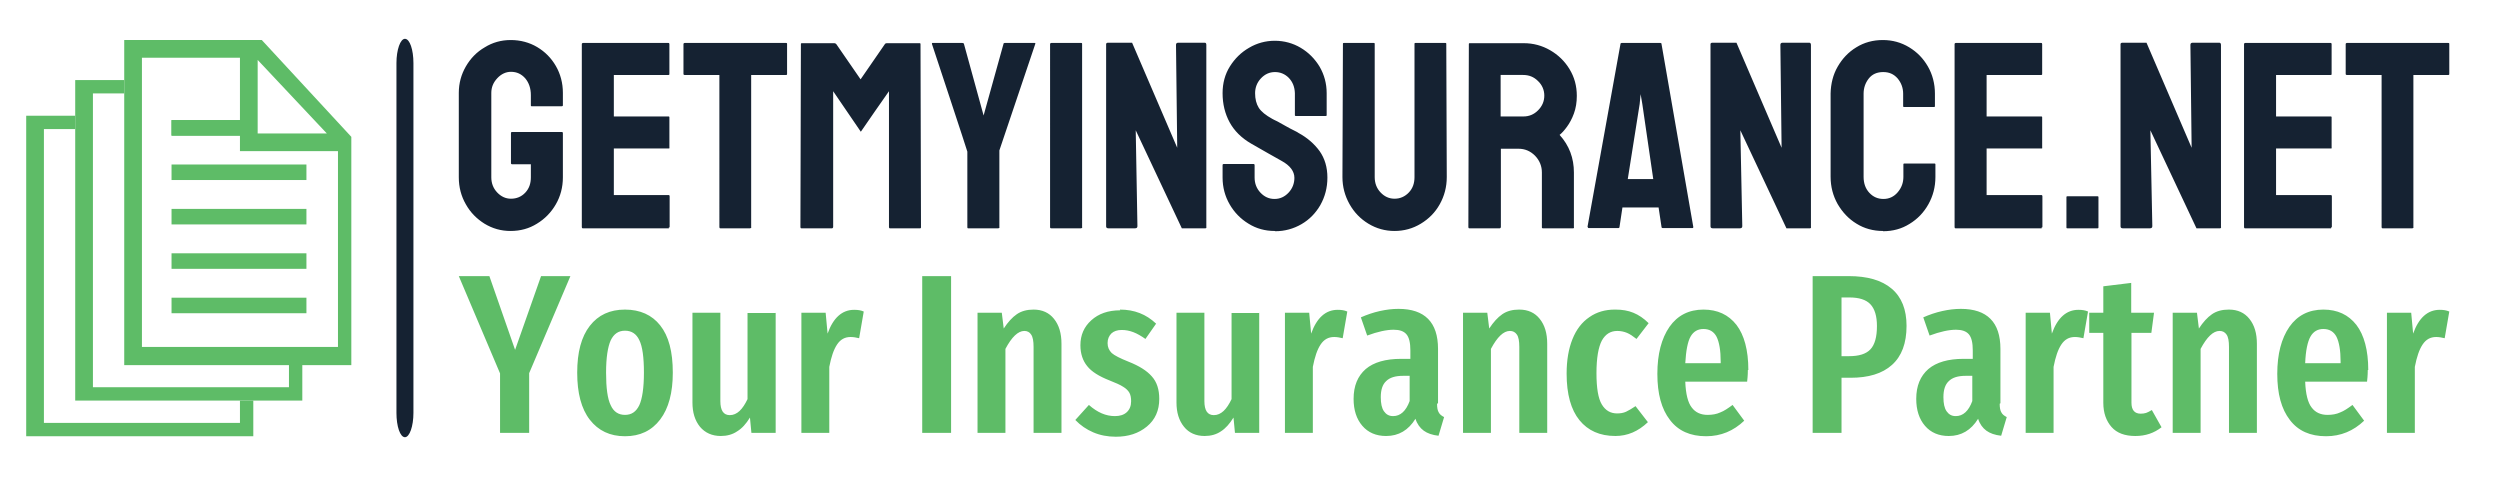
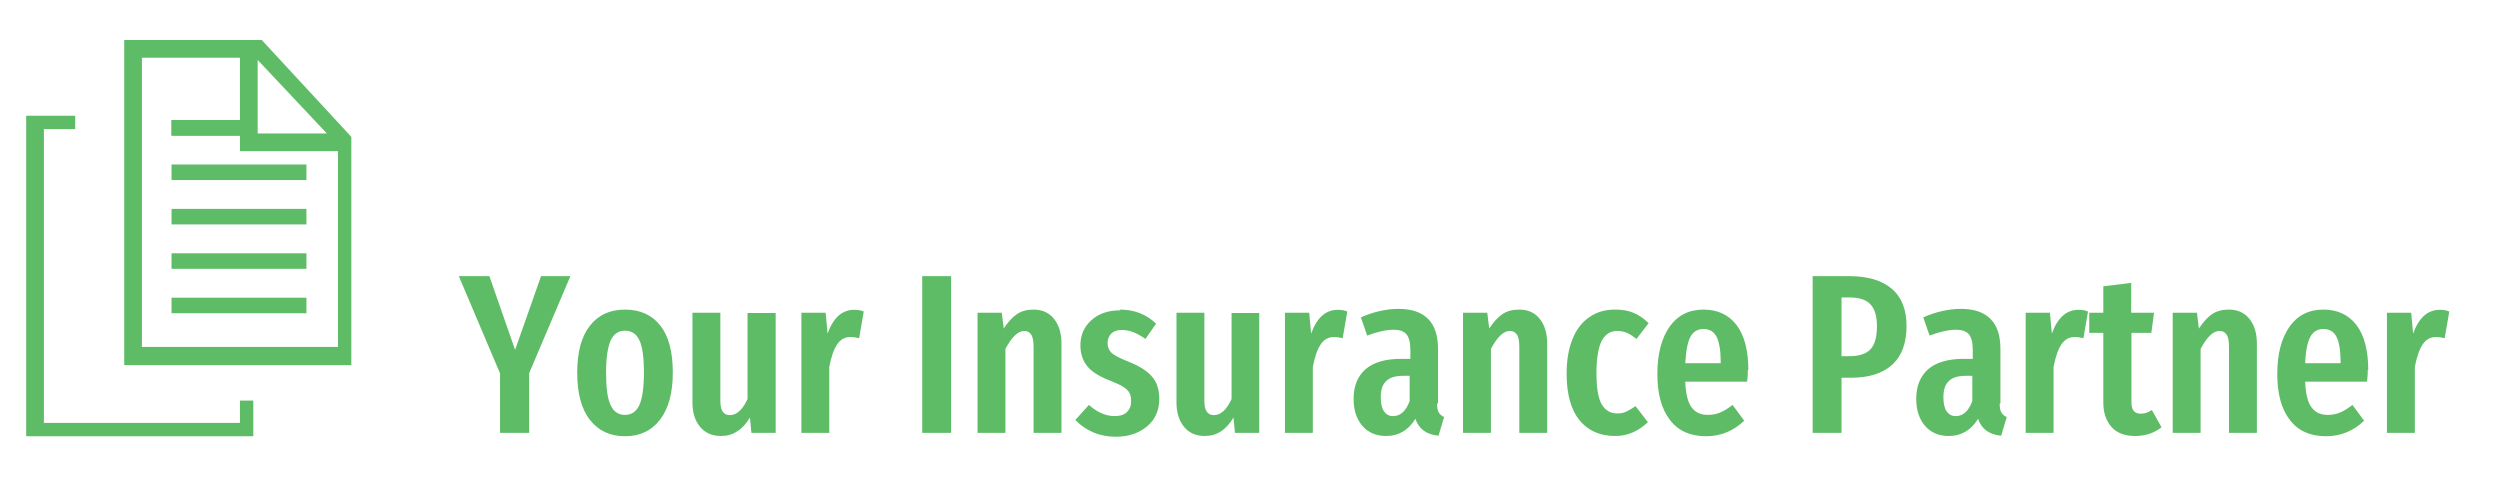
<svg xmlns="http://www.w3.org/2000/svg" id="icon-0" version="1.1" viewBox="0 0 1030.4 196.8">
  <defs>
    <style>
      .cls-1 {
        fill: #5ebc67;
      }

      .cls-1, .cls-2, .cls-3 {
        stroke-width: 0px;
      }

      .cls-2 {
        display: none;
        fill: none;
      }

      .cls-3 {
        fill: #152232;
      }
    </style>
  </defs>
  <g id="tight-bounds">
    <g>
-       <path id="yte-0" class="cls-3" d="M166.9,16h0c2,0,3.5,4.5,3.5,10v144.2c0,5.5-1.6,10-3.5,10h0c-2,0-3.5-4.5-3.5-10V26c0-5.5,1.6-10,3.5-10Z" />
      <g id="textblocktransform">
-         <path id="text-0" class="cls-3" d="M210.5,95.2h0c-4,0-7.5-1-10.8-3-3.2-2-5.8-4.6-7.7-8-1.9-3.3-2.9-7-2.9-11.1h0v-34.8c0-4,1-7.6,2.9-10.9,1.9-3.3,4.5-6,7.8-7.9,3.2-2,6.8-3,10.7-3h0c4,0,7.7,1,10.9,2.9,3.2,1.9,5.8,4.5,7.7,7.8,1.9,3.3,2.9,7,2.9,11.1h0v5.1c0,.3-.2.4-.5.4h-12.3c-.3,0-.4-.1-.4-.4h0v-4.2c0-2.8-.8-5.1-2.3-6.9-1.6-1.8-3.5-2.7-5.9-2.7h0c-2.1,0-4,.9-5.6,2.6-1.7,1.8-2.5,3.8-2.5,6.1h0v34.8c0,2.4.8,4.5,2.4,6.2,1.6,1.7,3.5,2.6,5.7,2.6h0c2.3,0,4.3-.8,5.9-2.5,1.6-1.7,2.3-3.8,2.3-6.3h0v-5.4h-7.7c-.4,0-.5-.2-.5-.5h0v-12.3c0-.4.2-.5.5-.5h20.5c.3,0,.4.2.4.5h0v18.2c0,4.1-1,7.8-2.9,11.1-1.9,3.3-4.5,6-7.8,8-3.2,2-6.8,3-10.9,3ZM275.7,94.1h-35.5c-.3,0-.4-.2-.4-.5h0V18.1c.1-.3.3-.4.5-.4h35.2c.3,0,.4.2.4.5h0v12.3c0,.3-.1.4-.4.4h-22.5v17.1h22.5c.3,0,.4.1.4.4h0v12.4c.1.3,0,.4-.3.4h-22.6v19.2h22.6c.3,0,.4.2.4.5h0v12.5c0,.3-.1.4-.4.4h0ZM309.3,94.1h-12.4c-.3,0-.4-.2-.4-.5h0V30.9h-14.3c-.4,0-.5-.2-.5-.5h0v-12.3c.1-.3.3-.4.5-.4h41.7c.4,0,.5.1.5.4h0v12.3c0,.4-.1.5-.4.5h-14.4v62.6c.1.4,0,.5-.3.5h0ZM342.7,94.1h-12.4c-.3,0-.4-.2-.4-.5h0l.2-75.4c0-.3.1-.4.4-.4h13.4c.3,0,.5.1.8.4h0l10,14.5,10-14.5c.2-.3.5-.4.8-.4h13.5c.3,0,.4.1.4.4h0l.2,75.4c0,.4-.1.5-.4.5h-12.4c-.3,0-.4-.2-.4-.5h0v-56c-.1,0-11.6,16.7-11.6,16.7l-11.4-16.7v56c-.1.4-.3.5-.5.5h0ZM411.6,94.1h-12.6c-.2,0-.3-.1-.3-.4h0v-31.2c.1,0-14.6-44.4-14.6-44.4,0-.3,0-.4.3-.4h12.2c.4,0,.6.1.7.4h0l8.1,29.5,8.2-29.5c0-.3.3-.4.5-.4h12.3c.3,0,.4.1.3.4h0l-14.8,43.9v31.6c.1.3,0,.4-.3.4h0ZM445.7,94.1h-12.4c-.4,0-.5-.2-.5-.5h0V18.1c.1-.3.3-.4.5-.4h12.3c.3,0,.4.1.4.4h0v75.4c.1.4,0,.5-.3.5h0ZM467.8,94.1h-11c-.6,0-.9-.3-.9-.8h0V18.5c-.1-.6.2-.9.8-.9h9.9l18.6,43.3-.5-42.4c0-.6.3-.9,1-.9h10.8c.5,0,.7.3.7.9h0v74.9c.1.4,0,.7-.4.7h-9.7l-19-40.4.7,39.5c0,.6-.3.9-1,.9h0ZM525.4,95.2h0c-4,0-7.6-1-10.8-3-3.3-2-5.9-4.7-7.8-8-1.9-3.3-2.9-7-2.9-11h0v-5.1c0-.4.2-.5.5-.5h12.3c.3,0,.4.2.4.5h0v5.1c0,2.4.8,4.5,2.4,6.2,1.6,1.7,3.5,2.6,5.8,2.6h0c2.3,0,4.2-.9,5.8-2.6s2.4-3.8,2.4-6.1h0c0-2.7-1.8-5.1-5.3-7h0c-1.2-.7-3-1.7-5.5-3.1-2.5-1.4-4.8-2.7-7-4h0c-4-2.3-7-5.3-8.9-8.8-1.9-3.5-2.9-7.5-2.9-12h0c0-4.1,1-7.8,3-11,2-3.2,4.6-5.8,7.9-7.7,3.2-1.9,6.8-2.9,10.6-2.9h0c3.9,0,7.5,1,10.7,2.9,3.2,1.9,5.8,4.5,7.8,7.8,1.9,3.3,2.9,6.9,2.9,10.9h0v9c0,.3-.1.4-.4.4h-12.3c-.3,0-.4-.1-.4-.4h0v-9c-.1-2.6-.9-4.6-2.5-6.3-1.6-1.6-3.5-2.4-5.7-2.4h0c-2.3,0-4.2.9-5.8,2.6-1.6,1.7-2.4,3.8-2.4,6.1h0c0,2.4.5,4.4,1.5,6s2.9,3.1,5.6,4.6h0c.4.2,1.1.6,2.2,1.1,1.1.6,2.2,1.2,3.4,1.9,1.2.7,2.4,1.3,3.4,1.8,1,.5,1.6.8,1.8,1h0c3.7,2,6.6,4.6,8.7,7.5,2.1,3,3.2,6.6,3.2,10.9h0c0,4.2-1,7.9-2.9,11.3-1.9,3.3-4.5,6-7.8,7.9-3.3,1.9-6.9,2.9-10.8,2.9ZM574.8,95.2h0c-3.9,0-7.5-1-10.8-3-3.3-2-5.9-4.7-7.8-8.1-1.9-3.4-2.9-7.1-2.9-11.1h0l.2-54.9c0-.3.1-.4.4-.4h12.3c.3,0,.4.1.4.4h0v54.9c0,2.5.8,4.6,2.4,6.3,1.6,1.7,3.5,2.6,5.8,2.6h0c2.3,0,4.3-.9,5.9-2.6,1.6-1.7,2.3-3.8,2.3-6.3h0V18.1c0-.3.1-.4.4-.4h12.3c.3,0,.4.1.4.4h0l.2,54.9c0,4.1-1,7.8-2.9,11.2-1.9,3.4-4.5,6-7.8,8-3.3,2-6.9,3-10.9,3ZM618,94.1h-12.4c-.3,0-.4-.2-.4-.5h0l.2-75.4c0-.3.1-.4.4-.4h22.2c4,0,7.6,1,10.9,2.9,3.3,1.9,6,4.5,8,7.8,2,3.3,3,6.9,3,11h0c0,2.7-.4,5.1-1.2,7.3-.8,2.2-1.8,4-2.9,5.5-1.1,1.5-2.1,2.6-3,3.3h0c4,4.4,5.9,9.6,5.9,15.5h0v22.5c.1.4,0,.5-.4.5h-12.4c-.3,0-.4-.1-.4-.3h0v-22.7c0-2.6-.9-4.9-2.8-6.9-1.9-1.9-4.1-2.9-6.9-2.9h-7.2v32.3c-.1.4-.3.5-.5.5h0ZM618.5,30.8v17.2h9.4c2.3,0,4.3-.8,6-2.5s2.6-3.7,2.6-6.1h0c0-2.3-.9-4.4-2.6-6-1.7-1.7-3.7-2.5-6.1-2.5h-9.4ZM654.3,93.5h0l13.6-75.4c0-.3.3-.4.5-.4h15.9c.3,0,.5.1.5.4h0l13.1,75.4c0,.4,0,.5-.4.5h-12.2c-.3,0-.5-.2-.5-.5h0l-1.2-8h-14.9l-1.2,8c0,.4-.3.5-.5.5h-12.2c-.3,0-.4-.2-.4-.5ZM675.8,42.9l-4.9,30.9h10.5l-4.5-30.9-.7-4.1-.4,4.1ZM716.9,94.1h-11c-.6,0-.9-.3-.9-.8h0V18.5c-.1-.6.2-.9.8-.9h9.9l18.6,43.3-.5-42.4c0-.6.3-.9,1-.9h10.9c.4,0,.7.3.7.9h0v74.9c.1.4,0,.7-.4.7h-9.7l-19-40.4.8,39.5c0,.6-.3.9-1,.9h0ZM776.1,95.2h0c-4,0-7.7-1-10.9-3-3.3-2-5.8-4.7-7.8-8.1-1.9-3.4-2.9-7.1-2.9-11.3h0v-34.3c.1-4,1-7.7,2.9-11,1.9-3.3,4.4-6,7.7-8,3.2-2,6.9-3,10.9-3h0c4,0,7.6,1,10.9,3s5.8,4.6,7.7,7.9c1.9,3.3,2.9,7.1,2.9,11.2h0v5.1c0,.3-.1.4-.4.4h-12.3c-.3,0-.4-.1-.4-.4h0v-5.1c0-2.4-.8-4.5-2.3-6.3-1.6-1.8-3.5-2.6-5.9-2.6h0c-2.6,0-4.6.9-6,2.7-1.4,1.8-2.1,3.9-2.1,6.2h0v34.3c0,2.7.8,4.9,2.4,6.6,1.6,1.7,3.5,2.5,5.8,2.5h0c2.3,0,4.3-.9,5.9-2.8,1.6-1.9,2.3-4,2.3-6.3h0v-5.1c0-.3.1-.4.4-.4h12.4c.3,0,.4.1.4.4h0v5.1c0,4.2-1,7.9-2.9,11.3-1.9,3.4-4.5,6.1-7.8,8.1-3.2,2-6.8,3-10.9,3ZM841.5,94.1h-35.5c-.3,0-.4-.2-.4-.5h0V18.1c.1-.3.3-.4.5-.4h35.2c.3,0,.4.2.4.5h0v12.3c0,.3-.1.4-.4.4h-22.5v17.1h22.5c.3,0,.4.1.4.4h0v12.4c.1.3,0,.4-.3.4h-22.6v19.2h22.6c.3,0,.4.2.4.5h0v12.5c0,.3-.1.4-.4.4h0ZM864.5,94.1h-12.4c-.3,0-.4-.1-.4-.4h0v-12.4c0-.3.1-.4.4-.4h12.4c.3,0,.4.1.4.4h0v12.4c0,.3-.1.4-.4.4h0ZM885.9,94.1h-11c-.6,0-.9-.3-.9-.8h0V18.5c-.1-.6.2-.9.8-.9h9.9l18.6,43.3-.5-42.4c0-.6.3-.9,1-.9h10.9c.4,0,.7.3.7.9h0v74.9c.1.4,0,.7-.4.7h-9.7l-19-40.4.8,39.5c0,.6-.3.9-1,.9h0ZM960.8,94.1h-35.5c-.3,0-.4-.2-.4-.5h0V18.1c.1-.3.3-.4.5-.4h35.2c.3,0,.4.2.4.5h0v12.3c0,.3-.1.4-.4.4h-22.5v17.1h22.5c.3,0,.4.1.4.4h0v12.4c.1.3,0,.4-.3.4h-22.6v19.2h22.6c.3,0,.4.2.4.5h0v12.5c0,.3-.1.4-.4.4h0ZM994.4,94.1h-12.4c-.3,0-.4-.2-.4-.5h0V30.9h-14.3c-.4,0-.5-.2-.5-.5h0v-12.3c.1-.3.3-.4.5-.4h41.7c.4,0,.5.1.5.4h0v12.3c0,.4-.1.5-.4.5h-14.4v62.6c.1.4,0,.5-.3.5h0Z" />
        <path id="text-1" class="cls-1" d="M222.9,113.8h12.2l-17,40v24.6h-12v-24.5l-17-40.1h12.6l10.6,30.4,10.7-30.4ZM257.6,127.6c6.2,0,11.1,2.2,14.5,6.5,3.5,4.4,5.2,10.8,5.2,19.5h0c0,8.2-1.7,14.7-5.2,19.3-3.5,4.6-8.3,6.9-14.5,6.9h0c-6.2,0-11-2.3-14.5-6.8-3.5-4.5-5.2-11-5.2-19.4h0c0-8.4,1.7-14.8,5.2-19.3,3.5-4.5,8.3-6.7,14.5-6.7h0ZM257.6,136.3c-2.7,0-4.6,1.3-5.9,4-1.2,2.7-1.9,7.1-1.9,13.3h0c0,6.3.6,10.8,1.9,13.4,1.2,2.7,3.2,4,5.9,4h0c2.7,0,4.6-1.3,5.9-4,1.2-2.6,1.9-7.1,1.9-13.4h0c0-6.3-.6-10.8-1.9-13.4-1.2-2.6-3.2-3.9-5.9-3.9h0ZM319.7,128.9v49.5h-10l-.6-6.3c-1.6,2.6-3.3,4.5-5.3,5.7-1.9,1.3-4.2,1.9-6.7,1.9h0c-3.6,0-6.5-1.3-8.6-3.8-2.1-2.6-3.1-5.9-3.1-10h0v-37h11.5v36.4c0,3.9,1.3,5.8,3.9,5.8h0c1.5,0,2.8-.6,4-1.7,1.2-1.1,2.3-2.8,3.3-4.9h0v-35.5h11.5ZM352.2,127.7c1.4,0,2.7.2,3.8.7h0l-1.9,11c-1.2-.3-2.4-.5-3.5-.5h0c-2.4,0-4.2,1-5.6,3.1s-2.4,5.1-3.2,9.2h0v27.2h-11.5v-49.5h10l.8,8.6c2.3-6.5,6-9.8,10.9-9.8h0ZM380.1,113.8h11.9v64.6h-11.9v-64.6ZM426,127.6c3.6,0,6.4,1.3,8.4,3.8,2.1,2.6,3.1,6,3.1,10.3h0v36.7h-11.5v-35.4c0-2.4-.3-4.1-1-5.1-.6-1-1.6-1.5-2.8-1.5h0c-2.6,0-5.2,2.5-7.8,7.4h0v34.6h-11.5v-49.5h10l.8,6.5c1.7-2.6,3.5-4.6,5.4-5.9,1.9-1.3,4.2-1.9,6.9-1.9h0ZM461.6,127.6c5.9,0,10.8,1.9,14.9,5.8h0l-4.4,6.3c-1.7-1.2-3.4-2.2-5-2.8-1.6-.6-3.1-.9-4.8-.9h0c-1.8,0-3.2.5-4.2,1.4-1,1-1.6,2.3-1.6,4h0c0,1.7.6,3,1.7,4.1,1.1,1,3.5,2.2,7,3.6h0c4.3,1.7,7.5,3.7,9.5,6,2.1,2.3,3.1,5.4,3.1,9.3h0c0,4.8-1.7,8.6-5.1,11.4-3.4,2.8-7.6,4.2-12.8,4.2h0c-3.4,0-6.5-.6-9.3-1.8-2.8-1.2-5.3-2.9-7.4-5.1h0l5.6-6.2c3.5,3.1,7,4.6,10.7,4.6h0c2.1,0,3.7-.5,4.9-1.6,1.2-1.1,1.8-2.6,1.8-4.5h0c0-1.4-.2-2.6-.7-3.5-.5-.9-1.4-1.8-2.6-2.5-1.2-.8-3.1-1.6-5.6-2.6h0c-4.3-1.7-7.4-3.6-9.2-5.9-1.8-2.2-2.8-5.1-2.8-8.6h0c0-4.2,1.5-7.6,4.5-10.3,3-2.7,6.9-4.1,11.9-4.1h0ZM519,128.9v49.5h-10l-.6-6.3c-1.6,2.6-3.3,4.5-5.2,5.7-1.9,1.3-4.2,1.9-6.7,1.9h0c-3.6,0-6.5-1.3-8.5-3.8-2.1-2.6-3.1-5.9-3.1-10h0v-37h11.5v36.4c0,3.9,1.3,5.8,3.9,5.8h0c1.5,0,2.8-.6,4-1.7,1.2-1.1,2.3-2.8,3.3-4.9h0v-35.5h11.5ZM551.5,127.7c1.4,0,2.7.2,3.8.7h0l-1.9,11c-1.2-.3-2.4-.5-3.5-.5h0c-2.4,0-4.2,1-5.6,3.1s-2.4,5.1-3.2,9.2h0v27.2h-11.5v-49.5h10l.8,8.6c2.3-6.5,6-9.8,10.9-9.8h0ZM592.3,166.4c0,1.6.2,2.8.7,3.6.4.8,1.2,1.4,2.2,1.9h0l-2.3,7.7c-2.6-.3-4.6-1-6.1-2.1-1.5-1.1-2.7-2.7-3.4-4.9h0c-2.9,4.7-6.9,7.1-12.1,7.1h0c-4.1,0-7.4-1.4-9.8-4.2-2.4-2.8-3.6-6.5-3.6-11.1h0c0-5.4,1.7-9.4,5-12.3,3.3-2.8,8.2-4.2,14.6-4.2h3.8v-3.5c0-3.1-.5-5.3-1.6-6.6-1.1-1.3-2.8-1.9-5.3-1.9h0c-2.9,0-6.6.8-10.9,2.4h0l-2.6-7.5c2.5-1.1,5.1-2,7.8-2.6,2.7-.6,5.2-.9,7.7-.9h0c10.8,0,16.3,5.5,16.3,16.5h0v22.4ZM574.2,171.5c3,0,5.3-2.1,6.8-6.2h0v-10.4h-2.7c-3.2,0-5.5.7-7,2.2-1.5,1.4-2.2,3.6-2.2,6.6h0c0,2.6.4,4.5,1.3,5.8s2.1,2,3.7,2h0ZM626.2,127.6c3.6,0,6.4,1.3,8.4,3.8,2.1,2.6,3.1,6,3.1,10.3h0v36.7h-11.5v-35.4c0-2.4-.3-4.1-1-5.1-.7-1-1.6-1.5-2.9-1.5h0c-2.6,0-5.2,2.5-7.8,7.4h0v34.6h-11.5v-49.5h10l.8,6.5c1.7-2.6,3.5-4.6,5.4-5.9,1.9-1.3,4.2-1.9,6.9-1.9h0ZM665.9,127.6c2.7,0,5.1.4,7.3,1.3,2.2.9,4.3,2.3,6.3,4.3h0l-5,6.5c-1.4-1.1-2.7-2-3.9-2.5-1.2-.5-2.6-.8-4-.8h0c-2.8,0-4.9,1.3-6.4,4-1.4,2.7-2.2,7.1-2.2,13.4h0c0,6.1.7,10.4,2.2,12.9,1.5,2.5,3.6,3.7,6.3,3.7h0c1.4,0,2.6-.2,3.7-.7,1.1-.5,2.4-1.3,3.9-2.3h0l5.1,6.6c-4,3.8-8.4,5.7-13.4,5.7h0c-6.4,0-11.3-2.2-14.8-6.5-3.5-4.3-5.3-10.7-5.3-19.2h0c0-5.5.8-10.2,2.4-14.2,1.6-4,3.9-7,7-9.1,3-2.1,6.5-3.1,10.5-3.1h0ZM720.4,152.5c0,.6,0,2.2-.3,4.8h-25.5c.2,5.1,1.1,8.7,2.7,10.7,1.5,2,3.7,3,6.5,3h0c1.9,0,3.7-.3,5.2-1,1.6-.6,3.2-1.7,5.1-3.1h0l4.8,6.5c-4.4,4.2-9.6,6.4-15.7,6.4h0c-6.5,0-11.5-2.2-14.9-6.7-3.5-4.5-5.2-10.8-5.2-19h0c0-8.2,1.7-14.6,5-19.4,3.3-4.7,8-7.1,14-7.1h0c5.8,0,10.3,2.1,13.6,6.3,3.2,4.2,4.9,10.4,4.9,18.6h0ZM709.2,149.8v-.7c0-4.7-.6-8.1-1.7-10.3-1.1-2.1-2.9-3.2-5.4-3.2h0c-2.3,0-4.1,1-5.3,3.1-1.2,2.1-1.9,5.8-2.2,11h14.6ZM761.9,113.8c7.8,0,13.7,1.7,17.8,5.2,4.1,3.5,6.1,8.6,6.1,15.3h0c0,7.2-2,12.5-6,16.1-4,3.6-9.7,5.3-17.1,5.3h-3.7v22.7h-11.9v-64.6h14.8ZM762.1,146.8c4.1,0,7-.9,8.8-2.8,1.8-1.9,2.7-5.1,2.7-9.6h0c0-4.1-.9-7.1-2.7-9-1.8-1.9-4.7-2.8-8.7-2.8h-3.2v24.2h3.1ZM824.2,166.4c0,1.6.2,2.8.7,3.6.4.8,1.2,1.4,2.2,1.9h0l-2.3,7.7c-2.6-.3-4.6-1-6.1-2.1-1.5-1.1-2.7-2.7-3.4-4.9h0c-2.9,4.7-6.9,7.1-12.1,7.1h0c-4.1,0-7.4-1.4-9.8-4.2-2.4-2.8-3.6-6.5-3.6-11.1h0c0-5.4,1.7-9.4,5-12.3,3.3-2.8,8.2-4.2,14.5-4.2h3.8v-3.5c0-3.1-.5-5.3-1.6-6.6-1.1-1.3-2.9-1.9-5.3-1.9h0c-2.9,0-6.6.8-10.9,2.4h0l-2.6-7.5c2.5-1.1,5.1-2,7.8-2.6,2.7-.6,5.2-.9,7.7-.9h0c10.8,0,16.3,5.5,16.3,16.5h0v22.4ZM806.1,171.5c3,0,5.3-2.1,6.8-6.2h0v-10.4h-2.7c-3.2,0-5.5.7-7,2.2-1.5,1.4-2.2,3.6-2.2,6.6h0c0,2.6.4,4.5,1.3,5.8.9,1.3,2.1,2,3.7,2h0ZM856.8,127.7c1.4,0,2.7.2,3.8.7h0l-1.9,11c-1.2-.3-2.4-.5-3.5-.5h0c-2.4,0-4.2,1-5.6,3.1s-2.4,5.1-3.2,9.2h0v27.2h-11.5v-49.5h10l.8,8.6c2.3-6.5,6-9.8,10.9-9.8h0ZM886.9,169l4,7.1c-3.1,2.4-6.6,3.6-10.8,3.6h0c-4.3,0-7.6-1.2-9.8-3.7-2.2-2.5-3.4-5.8-3.4-10h0v-28.8h-5.8v-8.3h5.8v-10.9l11.5-1.4v12.3h9.4l-1.1,8.3h-8.2v28.8c0,3,1.3,4.5,3.8,4.5h0c.8,0,1.5-.1,2.2-.3.6-.2,1.4-.6,2.4-1.2h0ZM918.7,127.6c3.6,0,6.4,1.3,8.4,3.8,2.1,2.6,3.1,6,3.1,10.3h0v36.7h-11.5v-35.4c0-2.4-.3-4.1-1-5.1-.7-1-1.6-1.5-2.9-1.5h0c-2.6,0-5.2,2.5-7.8,7.4h0v34.6h-11.5v-49.5h10l.8,6.5c1.7-2.6,3.5-4.6,5.4-5.9,1.9-1.3,4.2-1.9,6.9-1.9h0ZM975.9,152.5c0,.6,0,2.2-.3,4.8h-25.5c.2,5.1,1.1,8.7,2.7,10.7,1.5,2,3.7,3,6.5,3h0c1.9,0,3.7-.3,5.2-1,1.6-.6,3.2-1.7,5.1-3.1h0l4.8,6.5c-4.4,4.2-9.6,6.4-15.7,6.4h0c-6.5,0-11.5-2.2-14.9-6.7-3.5-4.5-5.2-10.8-5.2-19h0c0-8.2,1.7-14.6,5-19.4,3.3-4.7,8-7.1,14-7.1h0c5.8,0,10.3,2.1,13.6,6.3,3.2,4.2,4.9,10.4,4.9,18.6h0ZM964.7,149.8v-.7c0-4.7-.6-8.1-1.7-10.3-1.1-2.1-2.9-3.2-5.4-3.2h0c-2.3,0-4.1,1-5.3,3.1-1.2,2.1-2,5.8-2.2,11h14.6ZM1005.7,127.7c1.4,0,2.7.2,3.8.7h0l-1.9,11c-1.2-.3-2.4-.5-3.5-.5h0c-2.4,0-4.2,1-5.6,3.1s-2.4,5.1-3.2,9.2h0v27.2h-11.5v-49.5h10l.8,8.6c2.3-6.5,6-9.8,10.9-9.8h0Z" />
      </g>
      <g>
        <path class="cls-1" d="M107.9,16.5h-56.7v134h93.6V56.4l-36.9-39.9ZM106.2,24.7l28.5,30.3h-28.5v-30.3ZM58.5,143.1V23.8h40.4v38.5h40.4v80.7H58.5Z" />
        <rect class="cls-1" x="70.7" y="49.5" width="32.1" height="6.4" />
        <rect class="cls-1" x="70.7" y="67.8" width="55.6" height="6.4" />
        <rect class="cls-1" x="70.7" y="86.1" width="55.6" height="6.4" />
        <rect class="cls-1" x="70.7" y="104.4" width="55.6" height="6.4" />
        <rect class="cls-1" x="70.7" y="122.7" width="55.6" height="6.4" />
        <rect class="cls-1" x="70.7" y="49.5" width="32.1" height="6.4" />
-         <polygon class="cls-1" points="119.1 150.4 119.1 159.6 38.3 159.6 38.3 38.5 51.2 38.5 51.2 33 31 33 31 165.1 124.6 165.1 124.6 150.4 119.1 150.4" />
        <polygon class="cls-1" points="98.9 165.1 98.9 174.3 18.1 174.3 18.1 53.2 31 53.2 31 47.7 10.8 47.7 10.8 179.8 104.4 179.8 104.4 165.1 98.9 165.1" />
      </g>
    </g>
    <rect class="cls-2" x="10.8" y="16" width="998.8" height="164.2" />
  </g>
</svg>